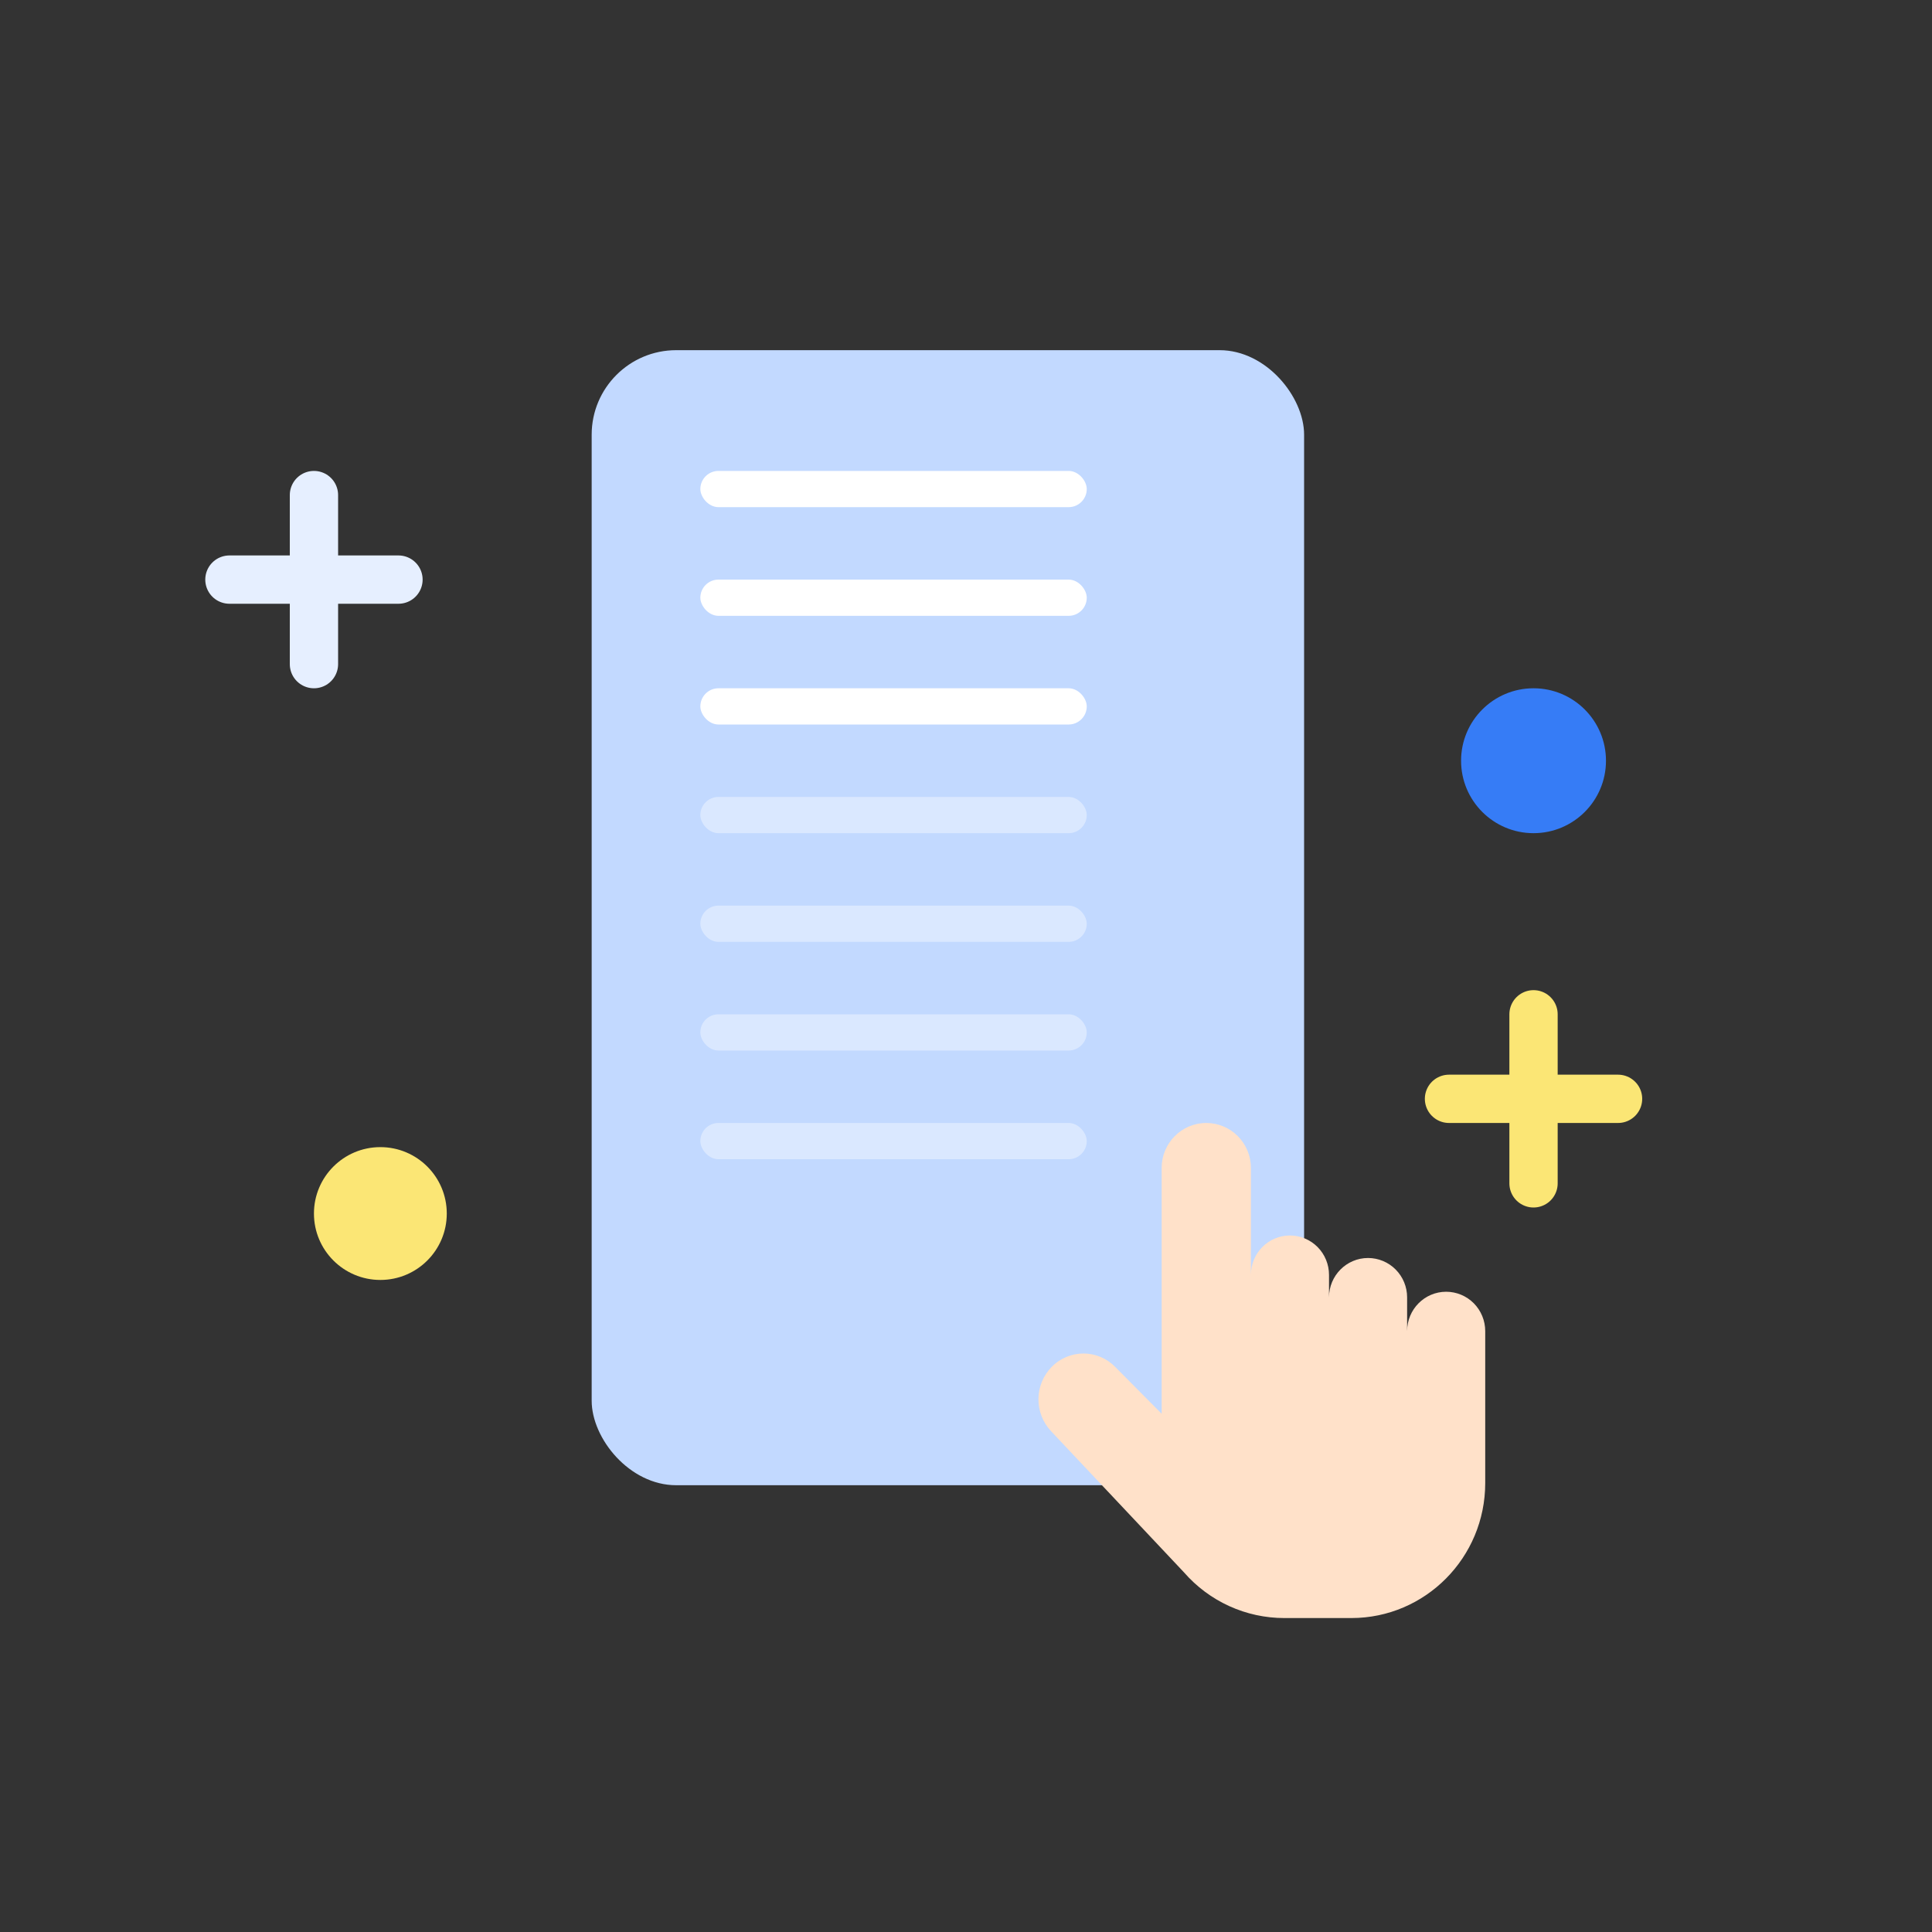
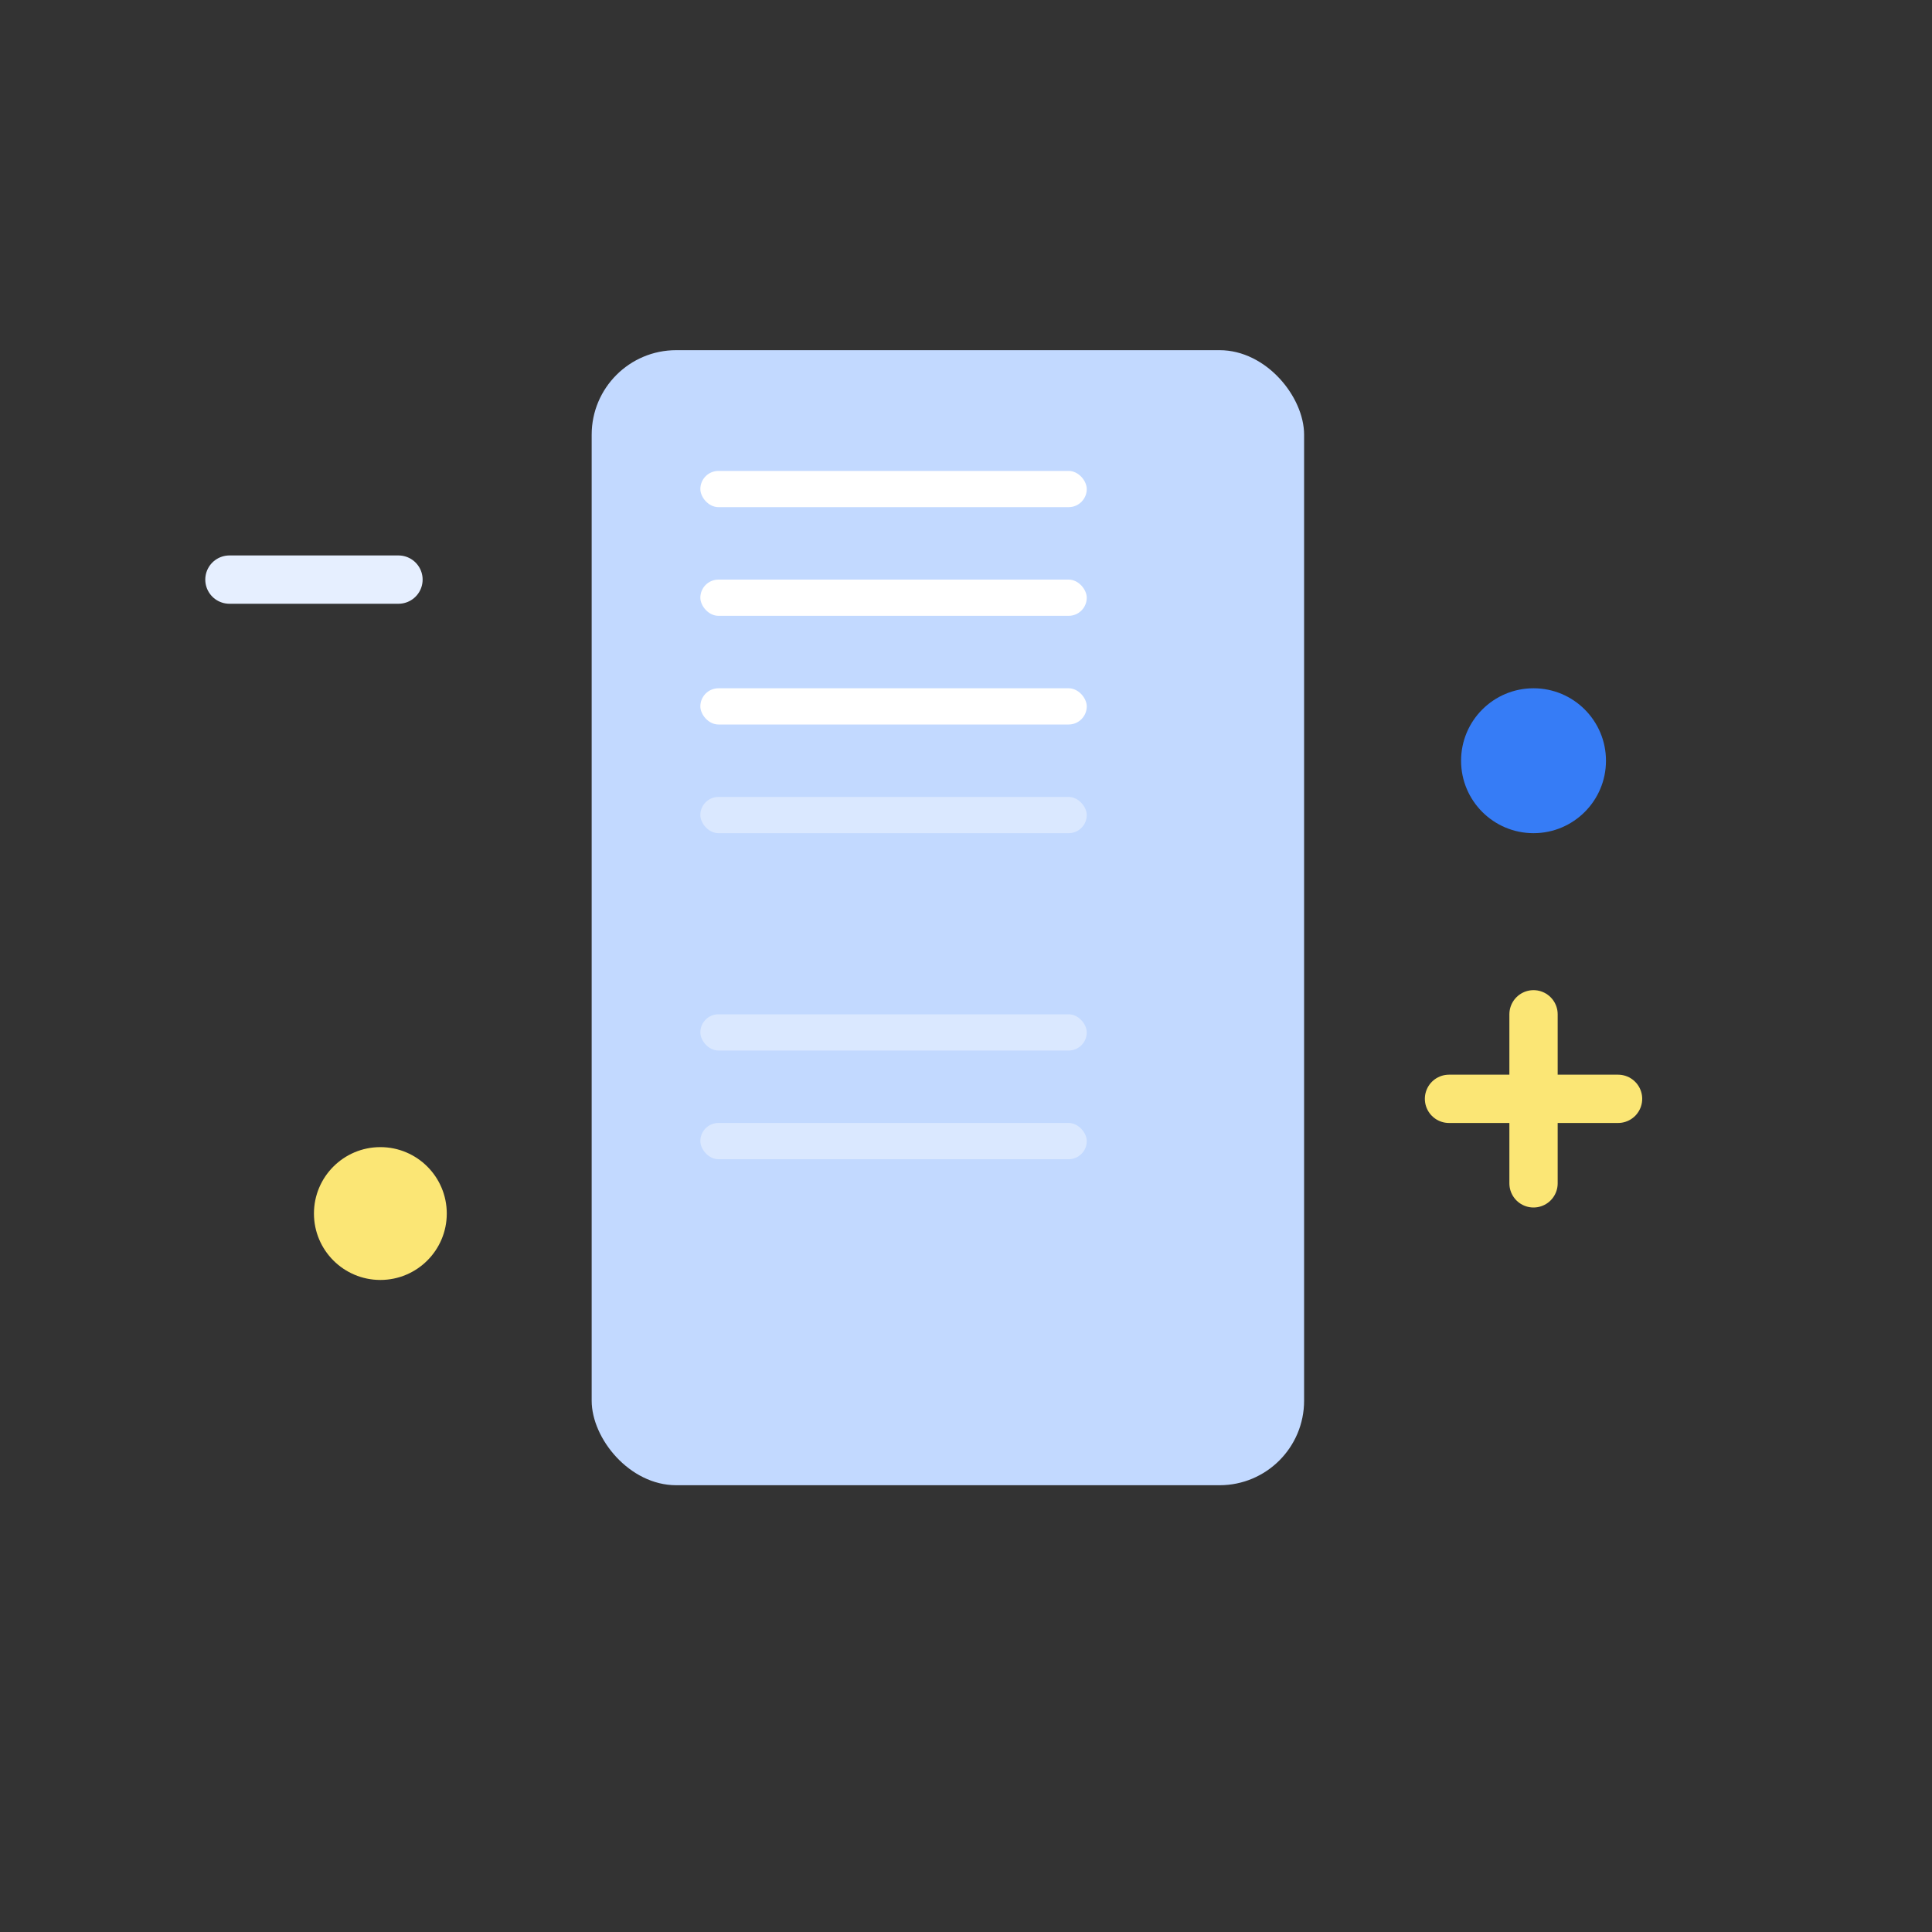
<svg xmlns="http://www.w3.org/2000/svg" width="160" height="160" viewBox="0 0 160 160" fill="none">
  <rect x="0" y="0" width="160" height="160" fill="#333333" stroke="none" />
  <circle cx="31.5" cy="100.5" r="5.5" fill="#FBE675" />
  <line x1="127" y1="84" x2="127" y2="98" stroke="#FBE675" stroke-width="4" stroke-linecap="round" />
-   <line x1="26" y1="41" x2="26" y2="55" stroke="#E6EFFF" stroke-width="4" stroke-linecap="round" />
  <circle cx="127" cy="63" r="6" fill="#367CF6" />
  <line x1="120" y1="91" x2="134" y2="91" stroke="#FBE675" stroke-width="4" stroke-linecap="round" />
  <line x1="19" y1="48" x2="33" y2="48" stroke="#E6EFFF" stroke-width="4" stroke-linecap="round" />
  <rect x="49" y="29" width="59" height="94" rx="7" fill="#C2D9FF" />
-   <path d="M123 122.818C123 128.993 118.036 134 111.911 134H106.367C104.792 134.001 103.236 133.664 101.802 133.011C100.367 132.358 99.088 131.404 98.049 130.212L87.042 118.522C86.361 117.799 85.987 116.836 86 115.839C86.013 114.842 86.412 113.89 87.111 113.184C87.454 112.838 87.861 112.563 88.31 112.376C88.758 112.189 89.239 112.092 89.725 112.092C90.21 112.092 90.691 112.189 91.139 112.376C91.588 112.563 91.995 112.838 92.338 113.184L96.203 117.081V96.727C96.203 94.668 97.858 93 99.899 93C100.385 93 100.866 93.097 101.314 93.284C101.763 93.472 102.17 93.746 102.513 94.093C102.857 94.439 103.129 94.849 103.315 95.302C103.5 95.754 103.596 96.238 103.595 96.727V105.58C103.595 103.778 105.043 102.318 106.829 102.318C107.254 102.318 107.675 102.403 108.067 102.567C108.46 102.731 108.816 102.971 109.117 103.274C109.417 103.577 109.655 103.936 109.817 104.332C109.98 104.728 110.063 105.152 110.063 105.58V107.443C110.063 105.642 111.511 104.182 113.298 104.182C113.723 104.182 114.143 104.267 114.536 104.431C114.928 104.595 115.285 104.835 115.585 105.138C115.885 105.441 116.123 105.8 116.286 106.196C116.448 106.591 116.532 107.015 116.531 107.443V110.239C116.531 108.437 117.98 106.977 119.766 106.977C120.191 106.978 120.612 107.062 121.004 107.226C121.397 107.39 121.753 107.63 122.054 107.933C122.354 108.236 122.592 108.596 122.754 108.991C122.917 109.387 123 109.811 123 110.239V122.818Z" fill="#FFE1C9" />
  <rect x="58" y="39" width="32" height="3" rx="1.5" fill="white" />
  <rect x="58" y="48" width="32" height="3" rx="1.5" fill="white" />
  <rect x="58" y="57" width="32" height="3" rx="1.5" fill="white" />
  <rect x="58" y="66" width="32" height="3" rx="1.5" fill="white" fill-opacity="0.4" />
-   <rect x="58" y="75" width="32" height="3" rx="1.5" fill="white" fill-opacity="0.4" />
  <rect x="58" y="84" width="32" height="3" rx="1.5" fill="white" fill-opacity="0.4" />
  <rect x="58" y="93" width="32" height="3" rx="1.5" fill="white" fill-opacity="0.4" />
</svg>